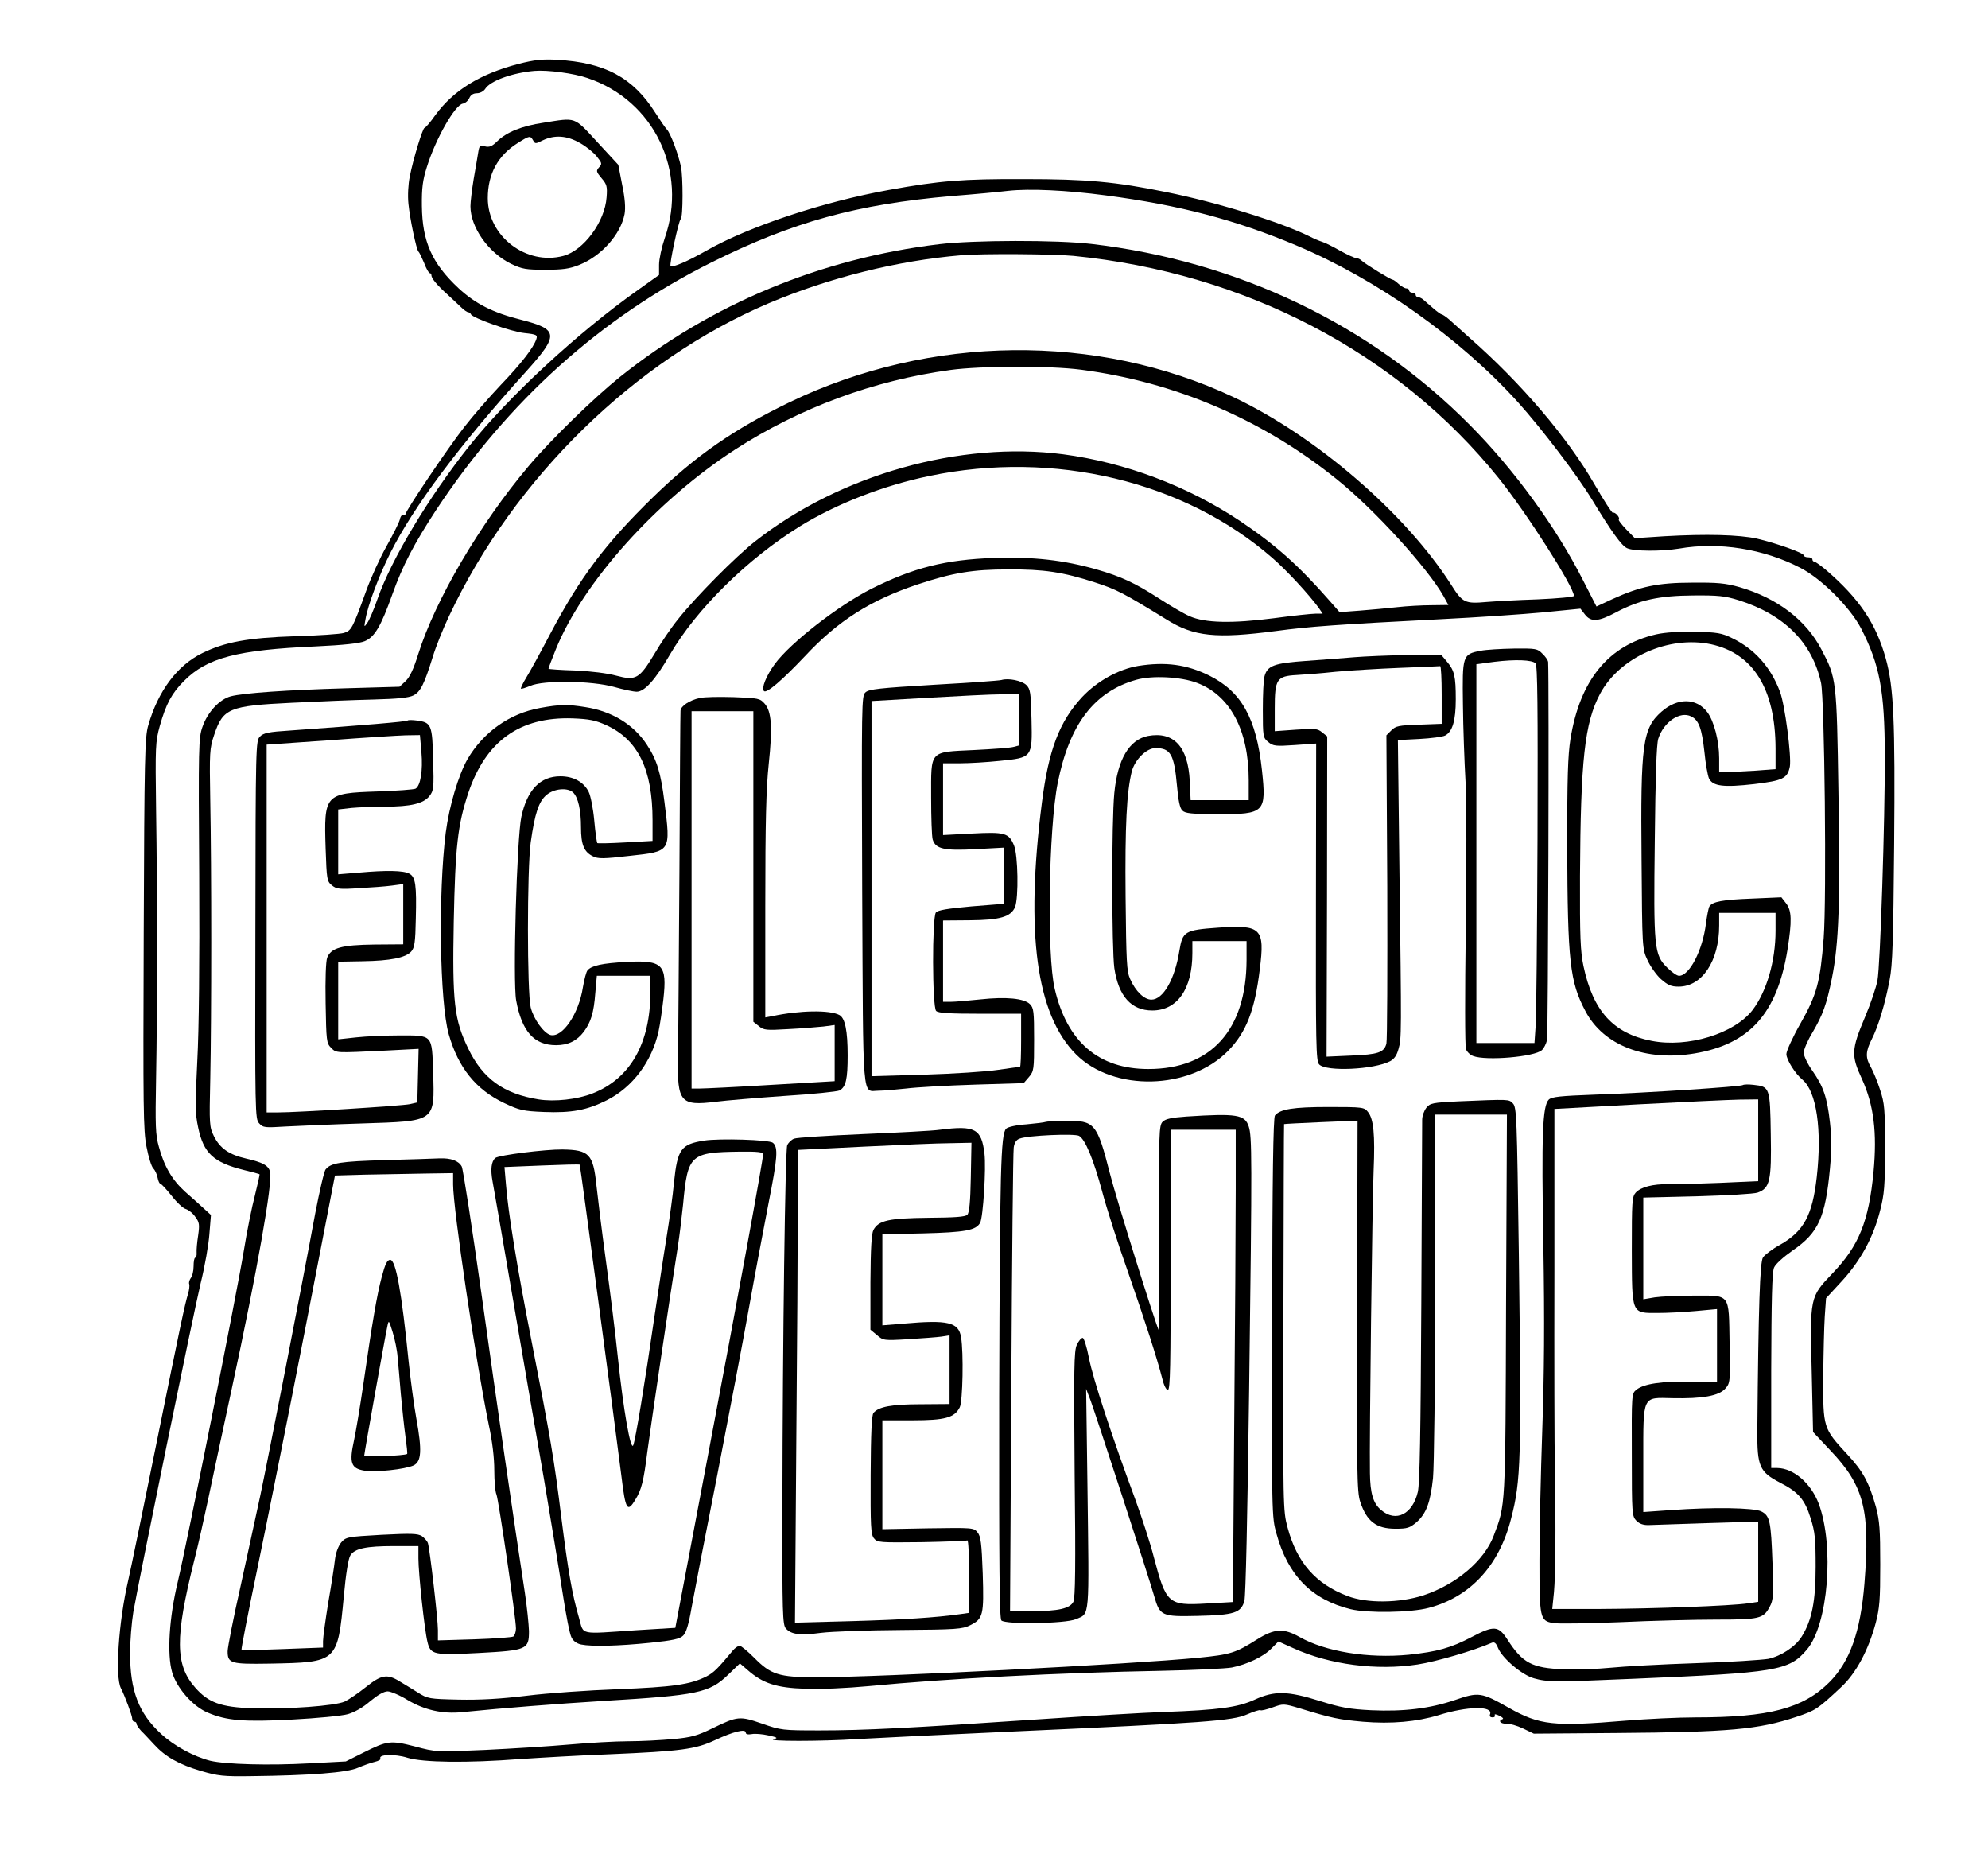
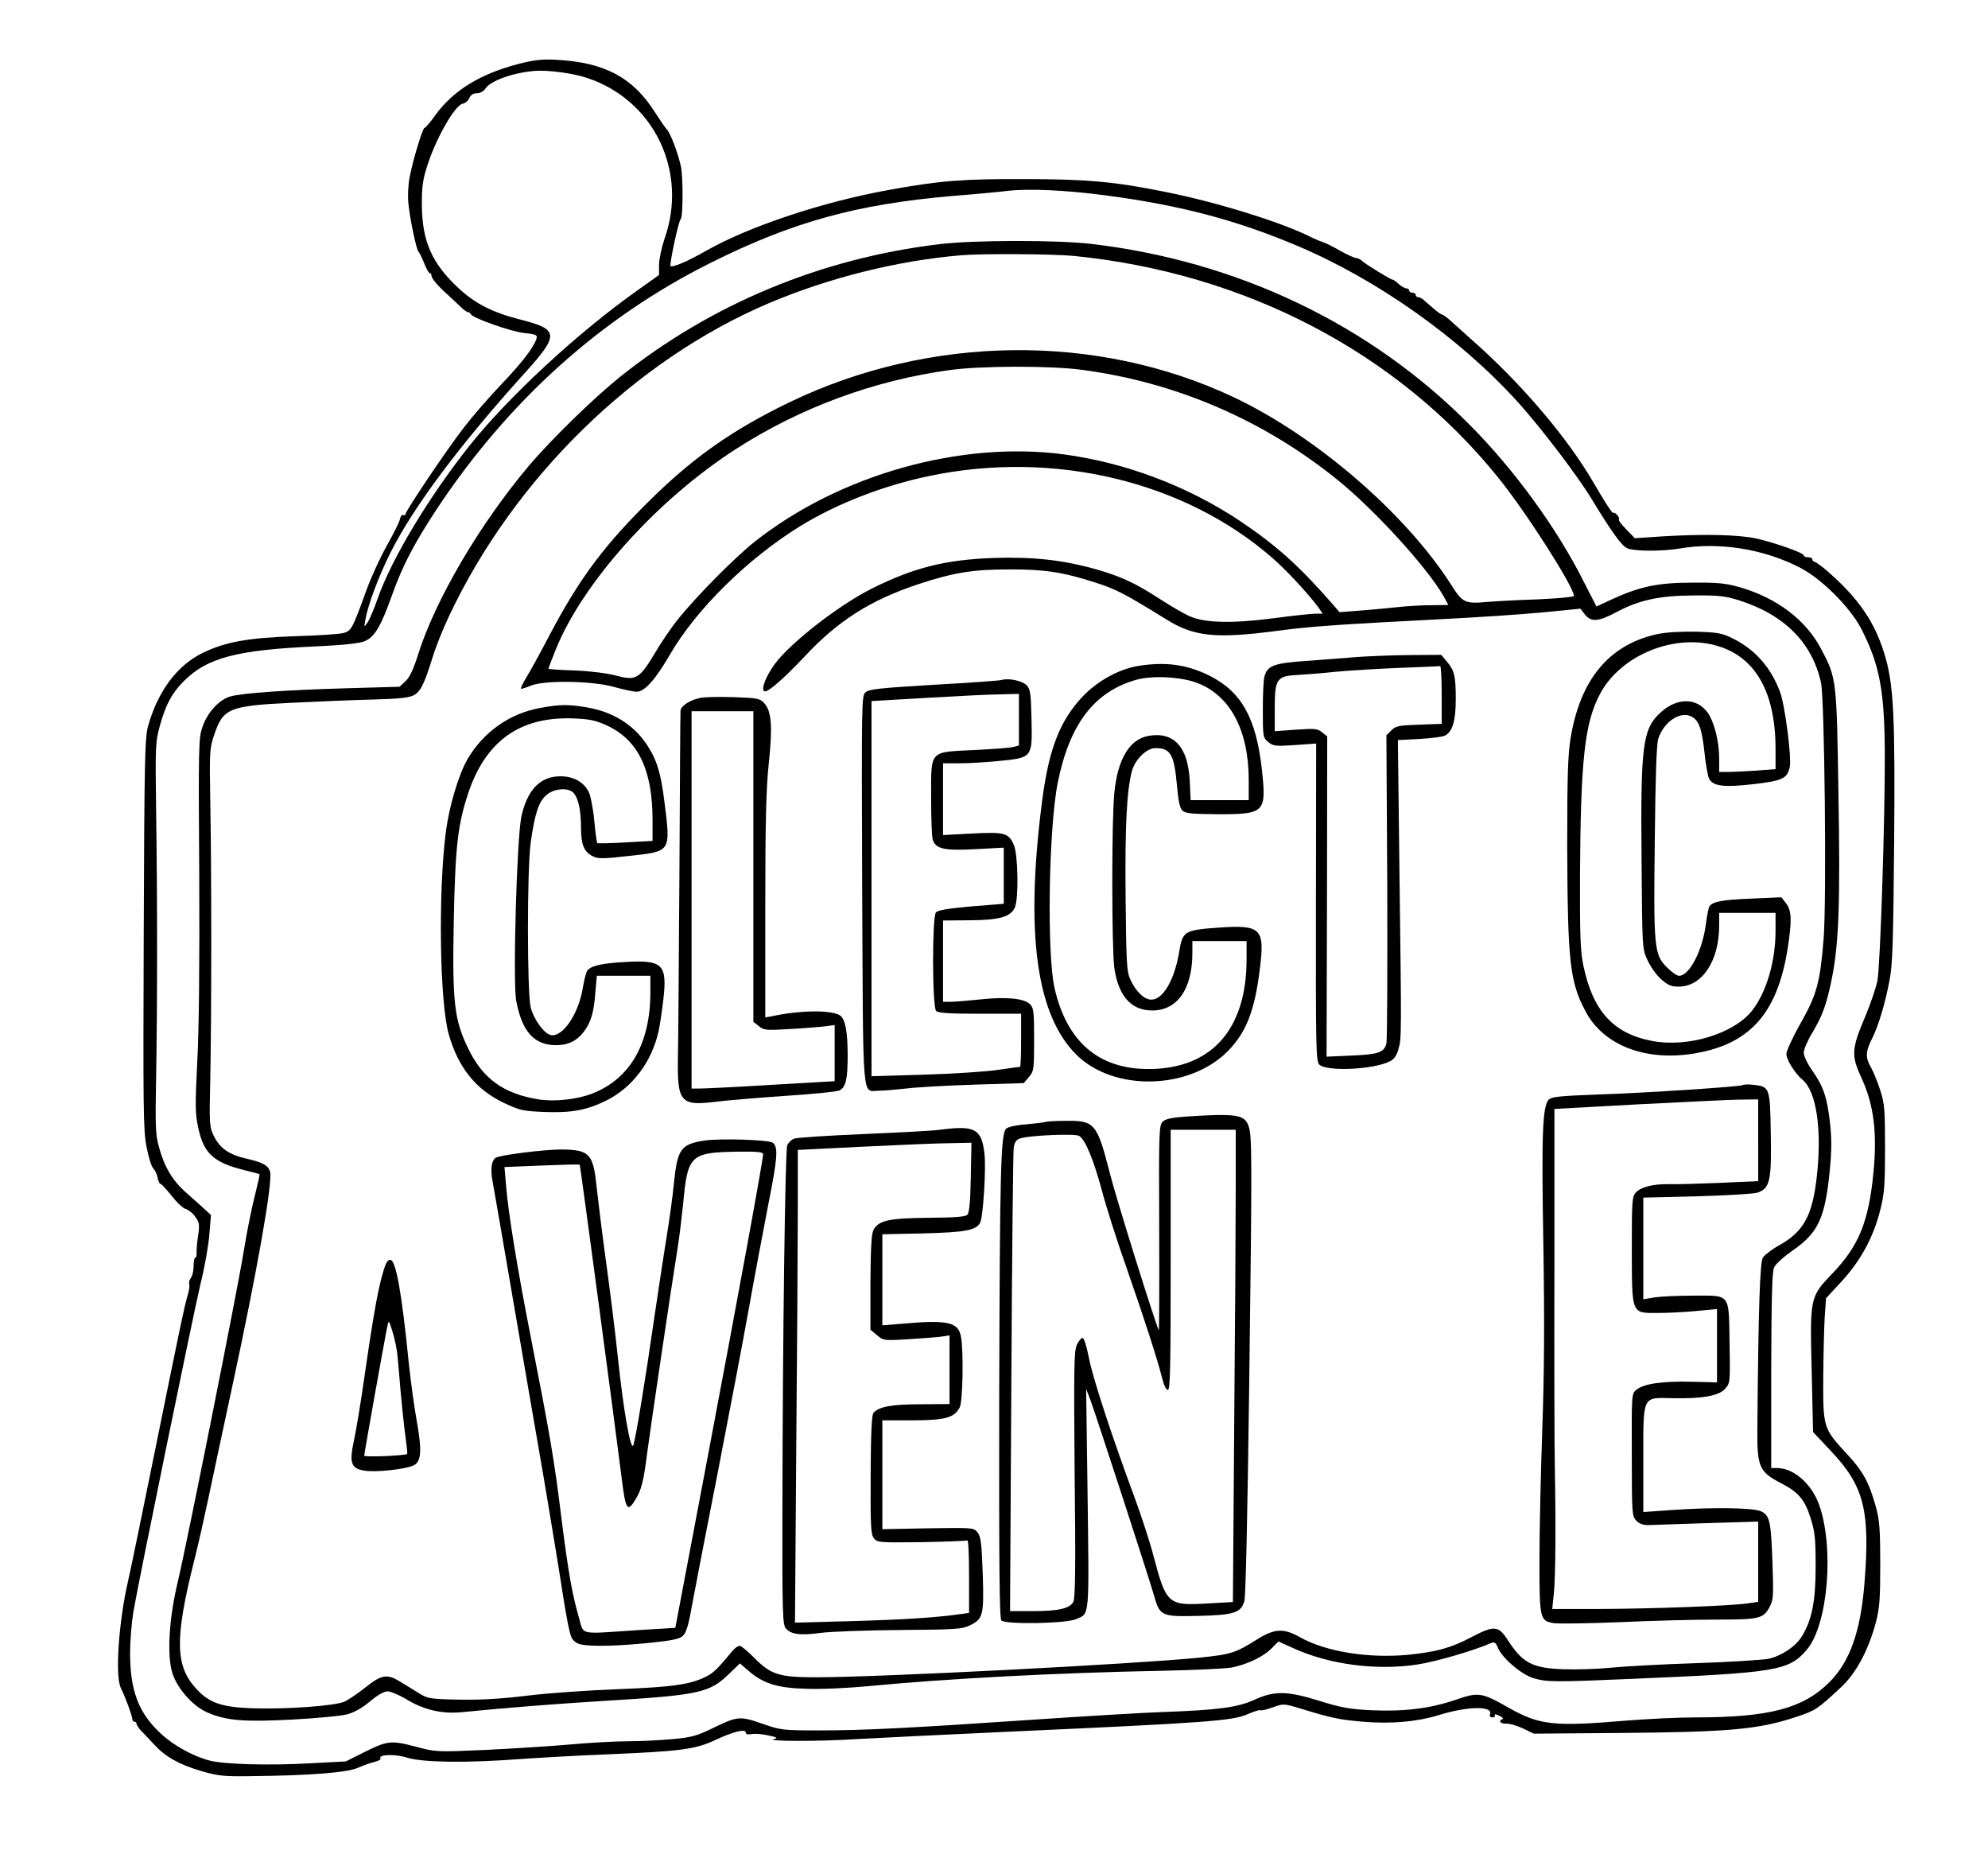
<svg xmlns="http://www.w3.org/2000/svg" version="1.0" width="917" height="857" viewBox="0 0 917 857" preserveAspectRatio="xMidYMid meet">
  <g transform="translate(0,857) scale(0.1,-0.1)" fill="#000000" stroke="none">
    <path d="M2391 8275 c-176 -46 -299 -121 -383 -236 -23 -33 -46 -59 -50 -59 -8 0 -52 -142 -68 -225 -7 -34 -10 -87 -6 -125 7 -71 37 -212 46 -220 4 -3 15 -26 26 -52 10 -27 22 -48 27 -48 4 0 7 -4 7 -10 0 -14 28 -47 75 -89 21 -20 50 -46 62 -58 13 -13 28 -23 33 -23 4 0 10 -4 12 -9 6 -17 187 -81 247 -87 57 -6 61 -9 55 -28 -13 -39 -68 -111 -164 -211 -52 -55 -129 -143 -169 -195 -78 -100 -271 -387 -271 -402 0 -5 -4 -6 -10 -3 -5 3 -13 -6 -16 -22 -4 -15 -32 -70 -61 -122 -30 -53 -72 -145 -94 -206 -63 -174 -68 -183 -103 -194 -17 -5 -118 -12 -224 -15 -219 -7 -325 -27 -429 -78 -116 -57 -204 -175 -249 -333 -16 -54 -18 -147 -21 -959 -3 -815 -2 -908 13 -985 9 -47 23 -92 31 -99 8 -8 17 -27 20 -43 3 -16 9 -29 14 -29 4 0 27 -25 51 -55 24 -31 53 -58 66 -61 12 -4 32 -19 43 -36 19 -25 20 -36 13 -86 -5 -31 -8 -67 -7 -79 1 -13 -2 -23 -6 -23 -5 0 -8 -18 -8 -40 0 -22 -6 -46 -13 -54 -6 -9 -10 -21 -7 -28 2 -7 0 -26 -5 -43 -16 -52 -36 -148 -148 -700 -60 -297 -118 -578 -129 -625 -44 -190 -61 -443 -33 -496 17 -33 52 -126 52 -140 0 -8 5 -14 10 -14 6 0 10 -4 10 -10 0 -5 10 -20 22 -33 13 -12 39 -41 59 -62 51 -56 114 -92 216 -122 79 -23 103 -26 233 -24 268 3 442 16 492 39 25 11 60 23 77 27 17 4 29 11 26 15 -12 20 68 22 124 4 70 -22 276 -25 521 -6 91 6 276 17 412 22 330 14 396 23 486 65 83 39 142 54 142 35 0 -8 10 -10 28 -7 15 3 49 0 76 -6 41 -9 46 -12 26 -17 -45 -11 221 -11 384 0 88 5 413 21 721 35 883 40 1011 49 1078 79 30 13 58 22 61 19 3 -3 28 3 56 13 50 18 51 18 128 -5 147 -45 177 -51 289 -61 132 -11 249 0 348 30 134 42 254 44 238 4 -3 -9 1 -14 12 -14 9 0 13 5 10 10 -3 6 6 5 20 -2 15 -7 22 -14 16 -16 -22 -7 -10 -22 17 -21 15 1 50 -9 77 -22 l50 -24 380 3 c521 4 655 16 830 74 90 30 98 35 208 138 68 63 125 169 159 295 18 69 21 106 21 270 0 162 -3 201 -20 266 -32 113 -59 164 -134 244 -109 118 -110 121 -109 353 1 108 4 235 7 281 l6 84 73 79 c87 95 145 202 176 324 20 77 23 116 23 289 0 182 -2 206 -23 270 -12 38 -32 85 -42 103 -26 44 -25 73 4 130 30 59 61 161 82 272 14 70 17 180 21 625 5 574 -2 725 -38 856 -45 164 -124 280 -278 412 -24 20 -48 37 -53 37 -4 0 -8 5 -8 10 0 6 -9 10 -20 10 -11 0 -20 4 -20 9 0 11 -126 56 -216 77 -81 18 -234 22 -426 11 l-137 -9 -40 41 c-21 22 -37 42 -34 45 8 8 -18 37 -27 31 -4 -2 -42 57 -86 133 -122 212 -337 465 -573 672 -40 36 -84 75 -98 88 -14 12 -29 22 -33 22 -3 0 -22 13 -41 30 -19 16 -39 34 -46 40 -7 5 -17 10 -23 10 -5 0 -10 5 -10 10 0 6 -7 10 -15 10 -8 0 -15 5 -15 10 0 6 -6 10 -13 10 -7 0 -23 9 -35 20 -12 11 -24 20 -28 20 -9 0 -126 72 -142 87 -7 7 -19 13 -27 13 -7 0 -40 15 -74 34 -33 19 -70 37 -83 41 -13 4 -39 15 -58 25 -133 66 -426 157 -660 204 -236 48 -366 60 -655 60 -285 1 -388 -7 -625 -50 -305 -55 -644 -168 -840 -279 -89 -51 -158 -80 -167 -72 -6 7 37 209 47 217 11 9 11 194 1 242 -14 63 -49 155 -65 171 -7 7 -31 42 -54 78 -102 161 -232 231 -453 243 -67 4 -103 0 -178 -19z m319 -65 c307 -103 464 -430 356 -739 -14 -41 -26 -96 -26 -122 l0 -47 -94 -67 c-279 -197 -600 -494 -780 -720 -187 -235 -361 -524 -425 -708 -17 -49 -38 -98 -47 -110 -15 -21 -15 -20 -8 18 11 65 63 203 115 306 106 211 318 496 626 836 152 169 150 194 -22 238 -132 33 -212 74 -290 146 -123 115 -167 215 -169 379 -1 84 4 120 23 180 40 129 130 287 166 292 11 2 24 13 30 26 6 14 18 22 35 22 14 0 31 9 38 20 23 37 125 74 227 83 61 5 182 -11 245 -33z m2390 -541 c342 -45 600 -113 880 -231 371 -156 753 -426 1022 -723 108 -120 275 -339 342 -450 90 -148 136 -212 161 -223 32 -15 159 -15 240 -2 183 32 391 -1 560 -89 97 -50 228 -181 279 -278 87 -169 109 -289 110 -583 1 -303 -21 -974 -34 -1042 -6 -31 -31 -106 -56 -165 -65 -154 -66 -180 -15 -290 54 -119 70 -246 53 -427 -22 -229 -67 -341 -190 -469 -104 -109 -104 -108 -95 -460 l6 -271 81 -86 c155 -163 183 -276 156 -613 -18 -222 -67 -360 -162 -455 -120 -120 -276 -162 -615 -162 -81 0 -227 -7 -323 -15 -334 -28 -398 -21 -540 59 -127 72 -139 74 -249 36 -115 -39 -235 -54 -386 -47 -100 5 -139 12 -235 42 -150 47 -210 49 -302 7 -78 -36 -169 -48 -418 -57 -91 -3 -358 -19 -595 -35 -577 -39 -787 -50 -995 -50 -171 0 -178 1 -264 31 -104 36 -114 35 -229 -21 -70 -34 -96 -42 -182 -50 -55 -5 -148 -10 -207 -10 -59 0 -181 -7 -270 -15 -90 -8 -265 -19 -390 -25 -226 -10 -227 -10 -324 16 -113 29 -127 27 -239 -29 l-80 -40 -170 -9 c-182 -10 -382 -5 -455 12 -75 19 -167 68 -228 125 -102 94 -142 198 -142 371 0 56 7 141 15 190 28 160 275 1366 310 1514 20 80 38 184 41 231 l7 86 -34 31 c-19 17 -57 52 -85 76 -59 53 -97 117 -121 207 -16 56 -17 97 -13 319 6 325 6 839 0 1235 -4 294 -3 314 17 387 29 102 55 151 112 208 107 107 245 143 607 159 129 6 202 14 226 24 46 19 75 68 128 217 47 131 99 231 201 387 333 504 760 888 1269 1142 377 188 672 269 1110 307 102 8 219 19 260 24 98 11 270 3 450 -21z" />
-     <path d="M2507 8004 c-101 -15 -169 -43 -213 -85 -24 -24 -37 -29 -57 -24 -23 6 -26 4 -31 -27 -3 -18 -12 -73 -21 -123 -8 -49 -15 -106 -15 -126 0 -97 83 -215 188 -266 51 -24 68 -27 157 -27 80 0 111 4 156 22 103 41 192 141 210 235 5 29 2 72 -11 134 l-18 93 -97 105 c-110 119 -95 113 -248 89z m-48 -81 c9 -17 11 -17 45 0 55 26 112 22 172 -13 29 -16 63 -44 77 -62 24 -30 25 -34 10 -50 -14 -16 -13 -20 12 -50 24 -28 27 -38 23 -88 -8 -113 -106 -245 -199 -270 -171 -46 -349 90 -349 266 0 111 46 197 139 255 54 34 57 34 70 12z" />
    <path d="M4333 7444 c-548 -66 -1052 -276 -1473 -612 -122 -98 -320 -291 -422 -412 -225 -267 -430 -616 -509 -867 -21 -68 -39 -106 -58 -124 l-28 -26 -244 -7 c-278 -8 -476 -22 -534 -37 -53 -14 -108 -74 -131 -141 -18 -50 -19 -90 -15 -683 2 -405 -1 -712 -9 -860 -10 -201 -10 -239 4 -304 25 -120 71 -162 212 -197 38 -9 70 -18 71 -19 2 -1 -8 -44 -21 -97 -14 -53 -37 -167 -51 -254 -33 -202 -264 -1357 -305 -1529 -40 -166 -50 -334 -26 -417 21 -72 95 -157 164 -186 87 -37 166 -44 391 -32 113 6 229 17 256 25 31 9 70 31 103 60 34 28 63 45 80 45 14 0 57 -18 94 -41 77 -45 159 -64 248 -55 201 20 430 38 655 52 435 26 487 37 574 121 l54 52 36 -31 c69 -61 133 -82 266 -86 70 -3 193 3 290 12 364 35 876 62 1358 71 147 3 290 10 319 15 70 14 147 50 184 89 l31 31 69 -31 c167 -76 384 -104 573 -75 85 13 260 64 342 100 12 5 20 -1 29 -24 20 -48 111 -125 166 -140 61 -17 92 -18 459 -2 660 28 717 37 799 134 99 115 128 478 55 674 -36 94 -116 163 -191 164 l-28 0 0 448 c1 329 4 455 13 476 7 17 43 49 87 80 118 81 150 152 171 378 8 85 8 141 0 211 -13 116 -30 166 -81 239 -22 31 -40 68 -40 83 0 15 18 57 40 93 48 82 65 128 90 251 32 159 39 351 30 856 -8 521 -9 528 -78 659 -71 137 -205 238 -377 288 -67 19 -103 22 -220 21 -158 0 -241 -18 -368 -76 l-73 -34 -62 121 c-123 243 -317 510 -522 716 -458 463 -1071 756 -1745 835 -161 19 -544 18 -702 -1z m618 -54 c791 -78 1496 -446 1961 -1024 129 -160 348 -503 348 -544 0 -5 -75 -12 -167 -16 -93 -3 -198 -9 -235 -12 -100 -9 -112 -4 -164 79 -211 330 -624 686 -1005 866 -629 296 -1398 288 -2045 -23 -257 -124 -436 -248 -633 -440 -220 -215 -335 -368 -474 -631 -43 -82 -92 -172 -109 -199 -16 -26 -27 -50 -25 -52 2 -2 21 4 43 13 61 27 283 24 387 -5 42 -12 89 -22 104 -22 36 0 86 55 153 171 122 210 358 442 600 592 169 104 385 188 597 232 575 120 1176 -24 1582 -378 69 -60 167 -167 213 -229 l19 -28 -32 0 c-18 0 -104 -9 -193 -21 -194 -25 -318 -22 -388 9 -26 11 -89 48 -140 81 -113 73 -176 102 -290 135 -151 43 -292 59 -473 53 -225 -8 -371 -45 -565 -142 -151 -76 -374 -249 -446 -347 -40 -55 -63 -112 -50 -125 12 -12 84 50 189 161 153 164 302 258 520 331 163 54 254 69 417 69 166 1 252 -12 401 -60 99 -32 132 -49 330 -171 126 -79 228 -89 504 -53 156 21 284 30 770 55 160 8 368 22 463 31 l172 17 21 -27 c28 -36 62 -33 143 10 107 57 199 77 356 78 115 1 146 -2 210 -22 210 -66 340 -196 380 -382 16 -78 26 -992 12 -1176 -16 -203 -31 -260 -107 -394 -36 -63 -65 -127 -65 -141 0 -26 41 -91 74 -118 65 -54 91 -231 66 -450 -20 -176 -60 -250 -170 -312 -35 -19 -70 -46 -78 -58 -14 -21 -21 -225 -26 -801 -1 -162 10 -188 104 -237 86 -44 115 -78 142 -165 20 -63 23 -95 23 -223 0 -159 -17 -246 -64 -322 -29 -47 -95 -90 -154 -103 -29 -5 -180 -15 -336 -20 -156 -5 -333 -15 -392 -21 -59 -6 -156 -9 -216 -7 -146 5 -190 29 -259 136 -42 65 -62 67 -165 13 -97 -51 -159 -68 -291 -82 -187 -18 -384 14 -504 82 -73 41 -115 39 -195 -11 -100 -63 -121 -70 -272 -85 -307 -30 -1473 -90 -1762 -90 -172 0 -209 12 -286 90 -30 30 -60 55 -67 55 -8 0 -22 -10 -32 -22 -70 -84 -87 -101 -121 -119 -75 -38 -157 -49 -409 -59 -135 -5 -324 -18 -420 -30 -123 -15 -216 -20 -315 -18 -136 3 -142 4 -188 33 -27 17 -65 40 -85 52 -56 34 -83 30 -154 -27 -35 -28 -79 -58 -98 -67 -45 -20 -264 -36 -425 -31 -146 5 -204 26 -265 96 -92 104 -93 230 -5 582 19 74 47 200 64 280 17 80 66 312 110 515 118 546 189 951 177 1001 -8 29 -32 43 -110 61 -79 18 -121 47 -149 103 -21 43 -22 53 -17 265 6 284 6 973 0 1280 -4 227 -3 244 18 306 41 123 69 134 357 148 121 6 290 13 376 15 114 3 164 8 186 19 33 17 50 52 89 177 14 47 48 131 75 188 299 636 856 1181 1476 1444 277 117 591 196 888 221 94 8 421 6 516 -3z m36 -525 c434 -57 838 -230 1180 -506 173 -139 418 -408 492 -539 l22 -40 -78 -1 c-43 0 -114 -4 -158 -9 -44 -5 -122 -12 -173 -16 l-93 -7 -42 48 c-148 169 -253 262 -418 373 -242 161 -528 269 -815 307 -475 62 -1029 -94 -1419 -400 -92 -72 -275 -257 -357 -360 -31 -38 -80 -110 -109 -160 -70 -116 -86 -125 -176 -101 -40 11 -118 21 -190 24 -68 2 -123 6 -123 8 0 3 15 43 34 90 125 308 464 686 827 921 299 193 640 319 994 367 141 19 457 20 602 1z" />
    <path d="M7641 5645 c-221 -50 -353 -210 -397 -483 -12 -77 -15 -177 -15 -494 2 -534 12 -625 84 -761 83 -158 277 -233 504 -195 254 43 380 184 428 478 21 133 20 181 -7 215 l-21 27 -137 -6 c-135 -5 -181 -14 -195 -36 -4 -6 -11 -42 -16 -79 -15 -123 -76 -241 -124 -241 -10 0 -34 17 -55 38 -60 59 -63 89 -57 586 3 296 8 443 16 469 25 78 101 129 152 103 35 -17 49 -55 61 -164 5 -53 15 -108 21 -122 18 -36 67 -42 208 -26 133 16 154 26 165 81 8 46 -23 288 -46 346 -43 114 -117 196 -220 246 -48 24 -69 27 -170 30 -73 1 -138 -3 -179 -12z m251 -46 c195 -42 297 -206 298 -480 l0 -96 -92 -7 c-50 -3 -108 -6 -130 -6 l-38 0 0 63 c0 80 -24 172 -55 213 -50 66 -137 67 -211 2 -87 -77 -97 -146 -92 -684 3 -405 3 -410 27 -461 13 -29 41 -69 62 -88 32 -28 47 -35 82 -35 108 0 187 118 187 282 l0 58 130 0 130 0 0 -82 c0 -141 -41 -280 -106 -366 -84 -109 -299 -175 -466 -142 -176 34 -270 137 -314 345 -14 67 -17 133 -16 415 3 536 21 706 93 841 90 168 316 269 511 228z" />
-     <path d="M6830 5569 c-84 -16 -85 -21 -82 -247 1 -108 7 -269 12 -357 5 -91 5 -386 1 -685 -4 -289 -4 -535 1 -548 4 -12 19 -27 33 -32 60 -23 283 -4 317 27 9 8 20 29 24 47 5 23 10 1659 5 1744 -1 7 -12 24 -26 37 -23 24 -30 25 -132 24 -59 -1 -128 -5 -153 -10z m253 -58 c9 -9 11 -202 9 -809 -2 -438 -5 -830 -9 -869 l-5 -73 -134 0 -134 0 0 874 0 873 83 11 c98 12 174 9 190 -7z" />
    <path d="M6245 5539 c-49 -4 -149 -12 -222 -17 -145 -10 -177 -22 -190 -70 -5 -15 -8 -85 -8 -155 0 -125 1 -129 25 -149 23 -19 34 -20 123 -14 l98 7 -1 -732 c-1 -659 0 -733 15 -748 33 -34 252 -24 327 15 19 10 31 27 39 57 14 49 14 60 4 833 l-7 591 98 5 c55 3 109 10 120 16 34 18 49 69 49 167 0 106 -6 133 -41 174 l-26 31 -156 -1 c-87 -1 -197 -6 -247 -10z m405 -173 l0 -134 -105 -4 c-93 -3 -107 -6 -127 -26 l-23 -23 4 -697 c1 -383 0 -709 -4 -725 -11 -41 -38 -50 -163 -55 l-113 -5 2 739 1 738 -24 19 c-20 17 -33 18 -120 12 l-98 -7 0 105 c0 135 9 149 101 154 35 2 116 8 179 15 63 6 196 14 295 18 99 4 183 7 188 8 4 1 7 -58 7 -132z" />
    <path d="M5250 5499 c-90 -15 -189 -70 -258 -143 -105 -113 -155 -243 -186 -487 -77 -602 -26 -978 158 -1162 173 -173 524 -164 701 17 84 86 123 187 146 376 24 189 7 206 -192 192 -155 -11 -164 -17 -179 -107 -21 -132 -75 -225 -129 -225 -33 0 -73 38 -98 95 -16 35 -18 79 -21 380 -3 328 5 484 29 579 15 54 68 106 109 106 69 0 86 -28 99 -173 6 -68 13 -104 25 -115 13 -13 41 -16 164 -17 216 0 224 8 203 203 -26 241 -95 363 -244 437 -104 51 -201 64 -327 44z m271 -78 c154 -58 239 -219 239 -450 l0 -91 -134 0 -134 0 -4 88 c-8 159 -74 230 -193 208 -86 -17 -140 -108 -155 -263 -13 -130 -12 -719 0 -807 19 -130 78 -196 175 -196 116 0 185 100 185 265 l0 55 125 0 125 0 0 -87 c-1 -323 -164 -503 -453 -503 -229 0 -375 125 -432 370 -37 155 -28 740 14 950 54 270 168 420 362 475 74 21 206 14 280 -14z" />
    <path d="M4619 5434 c-9 -3 -150 -13 -312 -22 -249 -15 -299 -20 -315 -35 -18 -16 -18 -44 -15 -915 5 -1002 -2 -922 77 -922 22 0 78 5 125 10 47 6 189 14 315 18 l228 7 24 28 c23 27 24 35 24 173 0 129 -2 146 -19 163 -27 27 -110 35 -230 22 -56 -6 -117 -11 -136 -11 l-35 0 0 188 0 187 123 1 c140 1 190 16 209 61 17 43 14 240 -5 285 -24 57 -42 62 -194 54 l-133 -7 0 165 0 166 79 0 c43 0 125 5 182 11 151 15 151 15 147 191 -3 124 -5 140 -24 159 -21 20 -82 33 -115 23z m81 -183 l0 -119 -27 -7 c-16 -4 -97 -10 -181 -14 -208 -10 -197 1 -197 -219 0 -92 3 -179 7 -193 13 -44 52 -53 199 -45 l129 7 0 -129 0 -130 -150 -12 c-109 -10 -153 -17 -163 -28 -18 -22 -17 -436 1 -454 10 -10 60 -13 203 -13 l189 0 0 -122 c0 -68 -2 -123 -5 -123 -3 0 -49 -6 -103 -14 -53 -8 -206 -18 -339 -22 l-243 -7 0 865 0 865 258 15 c141 8 294 16 340 16 l82 2 0 -119z" />
    <path d="M3228 5351 c-47 -10 -88 -37 -89 -59 -1 -9 -3 -343 -5 -742 -3 -399 -5 -786 -7 -860 -3 -203 12 -221 174 -201 46 6 189 18 318 27 129 8 243 20 253 25 30 16 38 52 38 162 0 113 -12 172 -38 186 -44 24 -183 22 -309 -5 l-33 -6 0 511 c0 395 4 545 16 659 18 168 13 241 -19 277 -21 24 -29 26 -142 30 -66 2 -136 1 -157 -4z m247 -777 l0 -716 25 -20 c23 -19 34 -20 135 -14 61 3 134 9 163 12 l52 7 0 -130 0 -129 -292 -17 c-161 -10 -310 -17 -330 -17 l-38 0 0 870 0 870 143 0 142 0 0 -716z" />
    <path d="M2491 5305 c-140 -25 -261 -111 -334 -235 -42 -73 -85 -217 -101 -340 -35 -280 -28 -782 14 -930 44 -154 125 -255 256 -317 70 -33 86 -37 183 -41 128 -5 198 8 290 54 119 60 208 178 239 319 6 28 16 94 22 147 18 160 -3 181 -170 172 -112 -6 -162 -17 -180 -39 -6 -7 -15 -42 -21 -77 -19 -124 -95 -235 -150 -221 -31 9 -77 72 -91 127 -17 70 -17 637 0 761 19 134 37 189 73 219 35 30 98 35 123 11 23 -23 36 -81 36 -160 0 -81 14 -114 55 -134 24 -12 48 -12 169 2 192 21 190 17 161 248 -17 136 -35 195 -82 266 -61 92 -160 153 -283 172 -81 13 -116 13 -209 -4z m305 -79 c147 -67 214 -204 214 -439 l0 -95 -126 -7 c-69 -4 -127 -5 -129 -3 -2 2 -9 49 -14 105 -5 55 -17 115 -26 132 -23 45 -70 71 -130 71 -93 0 -153 -62 -180 -186 -21 -95 -40 -761 -24 -848 26 -142 82 -206 184 -206 56 0 96 20 128 62 33 45 46 87 53 179 l7 79 123 0 124 0 0 -75 c0 -237 -93 -400 -268 -468 -69 -27 -174 -39 -248 -27 -161 26 -257 95 -324 234 -65 134 -74 212 -67 586 7 346 18 445 67 593 81 240 238 352 481 344 78 -3 106 -9 155 -31z" />
-     <path d="M1880 5247 c-5 -5 -206 -22 -543 -46 -97 -6 -122 -11 -138 -28 -19 -19 -20 -38 -21 -891 -2 -849 -1 -872 17 -892 19 -21 26 -21 125 -15 58 3 215 10 350 14 341 11 335 6 328 234 -6 178 0 172 -156 172 -64 0 -154 -4 -199 -9 l-83 -9 0 179 0 179 112 2 c129 2 199 16 225 45 15 17 19 41 21 151 4 154 -1 193 -30 208 -27 15 -107 16 -230 5 l-98 -8 0 149 0 150 61 7 c34 3 104 6 156 6 117 0 177 14 204 49 19 24 21 36 17 168 -4 160 -8 171 -74 180 -22 3 -41 3 -44 0z m64 -147 c7 -83 -4 -153 -27 -167 -6 -4 -87 -10 -178 -13 -241 -8 -245 -13 -237 -263 5 -144 6 -151 29 -170 21 -17 35 -19 124 -13 55 3 124 8 153 12 l52 7 0 -139 0 -139 -133 -1 c-152 -2 -200 -15 -218 -61 -6 -17 -9 -98 -7 -210 3 -173 4 -184 25 -205 25 -25 18 -24 251 -13 l153 8 -3 -124 -3 -123 -35 -8 c-38 -8 -517 -38 -606 -38 l-54 0 0 848 0 848 288 20 c158 12 317 22 353 23 l66 1 7 -80z" />
    <path d="M8039 3566 c-7 -7 -439 -36 -681 -44 -162 -6 -200 -10 -214 -23 -29 -30 -34 -159 -25 -669 6 -361 4 -593 -5 -855 -7 -198 -13 -468 -13 -601 0 -267 2 -278 63 -289 18 -4 156 -2 306 4 149 7 351 12 448 12 197 0 216 4 245 59 17 31 18 53 13 200 -7 195 -12 220 -52 240 -35 17 -221 20 -416 6 l-128 -9 0 240 c0 302 -6 288 135 285 139 -3 214 11 243 44 23 26 23 30 20 210 -4 233 6 219 -166 219 -70 0 -151 -4 -179 -8 l-53 -9 0 234 0 235 248 6 c136 4 262 11 279 17 57 20 65 55 61 270 -3 215 -5 219 -79 227 -24 3 -46 2 -50 -1z m71 -255 l0 -188 -177 -8 c-98 -4 -204 -7 -237 -6 -72 1 -127 -13 -151 -39 -17 -19 -18 -41 -18 -266 1 -299 -3 -289 121 -289 42 0 121 4 175 9 l97 9 0 -169 0 -169 -121 3 c-131 3 -216 -9 -251 -37 -22 -18 -22 -21 -21 -300 0 -274 1 -283 21 -304 15 -15 33 -21 59 -20 21 1 143 5 271 9 l232 7 0 -185 0 -185 -47 -7 c-80 -12 -445 -25 -680 -26 l-223 0 8 78 c7 80 9 291 4 572 -2 91 -3 501 -2 911 l0 745 383 21 c210 11 421 21 470 22 l87 1 0 -189z" />
-     <path d="M6727 3491 c-120 -6 -130 -8 -148 -30 -10 -13 -19 -37 -19 -55 0 -17 -2 -398 -4 -846 -3 -600 -7 -829 -16 -870 -24 -103 -101 -142 -169 -84 -37 30 -51 78 -52 171 -3 150 11 1258 17 1394 7 167 0 239 -26 271 -17 22 -24 23 -182 23 -163 0 -223 -10 -247 -39 -8 -9 -12 -288 -13 -932 -2 -914 -2 -919 20 -997 53 -193 163 -304 342 -348 78 -19 279 -16 360 6 191 50 325 194 380 411 46 178 48 261 36 1218 -9 639 -10 680 -28 698 -19 19 -14 19 -251 9z m220 -938 c-3 -946 -2 -920 -57 -1065 -43 -115 -173 -225 -324 -275 -111 -36 -261 -38 -351 -3 -147 56 -233 155 -276 316 -21 78 -21 91 -19 969 1 489 2 890 3 891 1 1 78 5 170 9 l169 7 -2 -853 c-2 -766 -1 -859 14 -904 30 -91 74 -125 163 -125 55 0 66 4 97 30 45 40 64 91 76 203 5 51 10 444 10 885 l0 792 165 0 166 0 -4 -877z" />
    <path d="M5473 3421 c-70 -5 -97 -11 -110 -24 -17 -17 -18 -50 -16 -495 1 -262 0 -472 -2 -467 -22 51 -195 604 -225 722 -60 234 -70 246 -206 244 -47 0 -88 -3 -92 -5 -4 -2 -43 -7 -87 -11 -46 -3 -86 -12 -94 -20 -25 -25 -29 -186 -32 -1233 -1 -785 1 -1026 10 -1035 19 -19 296 -15 344 6 65 28 61 -8 53 622 l-6 440 21 -55 c24 -65 270 -819 293 -901 26 -91 34 -95 200 -91 170 4 200 14 216 69 6 24 14 374 22 983 14 1077 13 1158 -2 1205 -18 55 -55 61 -287 46z m227 -333 c0 -150 -3 -640 -7 -1090 l-6 -816 -124 -7 c-174 -10 -184 -1 -241 215 -16 63 -56 185 -87 270 -106 285 -194 554 -212 647 -10 52 -23 93 -29 93 -7 0 -19 -15 -27 -32 -13 -29 -14 -105 -10 -598 5 -420 3 -571 -6 -587 -16 -31 -69 -43 -189 -43 l-103 0 6 1053 c3 578 8 1067 11 1085 3 22 12 36 27 41 38 15 252 24 274 13 29 -16 67 -109 107 -257 19 -72 71 -236 117 -365 82 -236 135 -400 160 -497 7 -30 18 -53 26 -53 11 0 13 112 13 600 l0 600 150 0 150 0 0 -272z" />
    <path d="M4335 3360 c-33 -5 -193 -13 -355 -20 -162 -7 -304 -16 -317 -21 -13 -5 -27 -19 -32 -31 -9 -26 -21 -886 -22 -1671 -1 -491 1 -540 16 -557 25 -28 66 -33 163 -20 48 6 213 12 367 13 258 2 283 4 320 22 60 30 64 46 58 238 -5 141 -9 172 -24 190 -17 22 -21 22 -228 19 l-211 -4 0 251 0 251 138 0 c151 0 195 12 219 60 14 27 18 254 6 323 -11 70 -61 81 -265 63 l-98 -8 0 210 0 210 188 4 c194 5 244 14 263 49 14 26 28 252 20 319 -14 115 -43 131 -206 110z m143 -220 c-2 -113 -7 -163 -16 -172 -10 -10 -58 -13 -180 -14 -182 -2 -229 -12 -253 -56 -9 -17 -13 -83 -14 -241 l0 -219 30 -25 c29 -25 31 -26 145 -19 63 4 132 9 153 12 l37 6 0 -158 0 -159 -133 -1 c-133 0 -194 -11 -218 -40 -8 -10 -12 -88 -13 -286 -1 -239 1 -274 15 -292 16 -20 26 -20 220 -18 112 2 207 6 211 8 5 3 8 -71 8 -164 l0 -170 -42 -6 c-114 -16 -256 -25 -497 -32 l-264 -7 6 819 c4 450 7 941 7 1090 l0 271 303 15 c166 8 346 16 400 16 l98 2 -3 -160z" />
    <path d="M3248 3310 c-107 -17 -123 -39 -139 -192 -5 -57 -21 -173 -35 -258 -14 -85 -38 -247 -55 -360 -44 -306 -88 -572 -98 -595 -12 -29 -46 167 -71 405 -11 107 -36 308 -55 445 -19 138 -38 295 -44 350 -15 143 -33 162 -156 164 -79 1 -294 -26 -310 -39 -19 -16 -23 -54 -13 -108 5 -26 47 -267 93 -537 46 -269 111 -645 144 -835 32 -190 71 -426 86 -525 15 -99 33 -192 41 -206 8 -17 25 -29 45 -33 49 -10 172 -7 318 8 106 11 137 18 152 33 14 13 26 53 39 129 11 60 64 336 119 614 54 278 120 624 146 770 26 146 67 362 90 481 42 212 45 258 20 279 -17 14 -246 21 -317 10z m272 -63 c0 -25 -111 -632 -257 -1403 l-148 -781 -180 -11 c-268 -18 -241 -24 -264 56 -32 110 -50 213 -82 466 -32 260 -49 362 -139 821 -64 326 -106 583 -116 711 l-7 82 172 7 c95 4 173 6 175 4 3 -4 163 -1201 193 -1441 18 -150 27 -165 63 -105 29 46 39 86 56 222 15 113 108 743 140 942 8 51 19 141 25 200 21 229 33 239 262 242 81 1 107 -2 107 -12z" />
-     <path d="M1775 3220 c-206 -6 -249 -13 -273 -43 -7 -8 -28 -100 -48 -203 -57 -310 -223 -1159 -254 -1304 -16 -74 -56 -258 -89 -409 -34 -150 -61 -288 -61 -306 0 -56 14 -60 194 -57 313 6 313 5 342 312 9 100 21 174 30 187 20 32 73 43 202 43 l112 0 0 -57 c0 -68 28 -331 42 -386 14 -58 29 -61 236 -50 223 12 232 16 232 101 -1 31 -9 111 -19 177 -51 333 -129 868 -200 1377 -44 311 -85 576 -91 588 -14 27 -50 40 -103 38 -23 -1 -136 -5 -252 -8z m315 -112 c0 -114 106 -824 165 -1111 16 -74 25 -150 25 -207 0 -49 4 -99 10 -112 10 -25 90 -570 90 -618 0 -16 -6 -32 -12 -37 -7 -4 -88 -10 -181 -13 l-167 -5 0 48 c0 50 -37 369 -46 400 -3 10 -16 24 -28 33 -20 12 -48 13 -186 6 -158 -9 -164 -10 -186 -35 -13 -16 -25 -46 -29 -79 -3 -29 -17 -119 -31 -199 -13 -81 -24 -160 -24 -177 l0 -30 -186 -7 c-102 -4 -187 -5 -190 -3 -2 3 31 173 74 379 43 206 141 697 218 1091 l139 717 140 4 c77 1 200 4 273 5 l132 2 0 -52z" />
    <path d="M1761 2682 c-22 -82 -44 -210 -86 -502 -14 -96 -33 -210 -42 -252 -23 -104 -14 -130 47 -140 52 -9 189 6 228 24 36 18 39 69 13 213 -11 60 -27 180 -36 265 -32 320 -59 470 -85 470 -14 0 -23 -18 -39 -78z m73 -370 c3 -31 10 -109 15 -172 6 -63 15 -150 21 -193 6 -44 10 -80 8 -82 -9 -8 -198 -16 -198 -8 0 10 97 553 107 598 6 29 7 27 24 -28 10 -32 21 -84 23 -115z" />
  </g>
</svg>